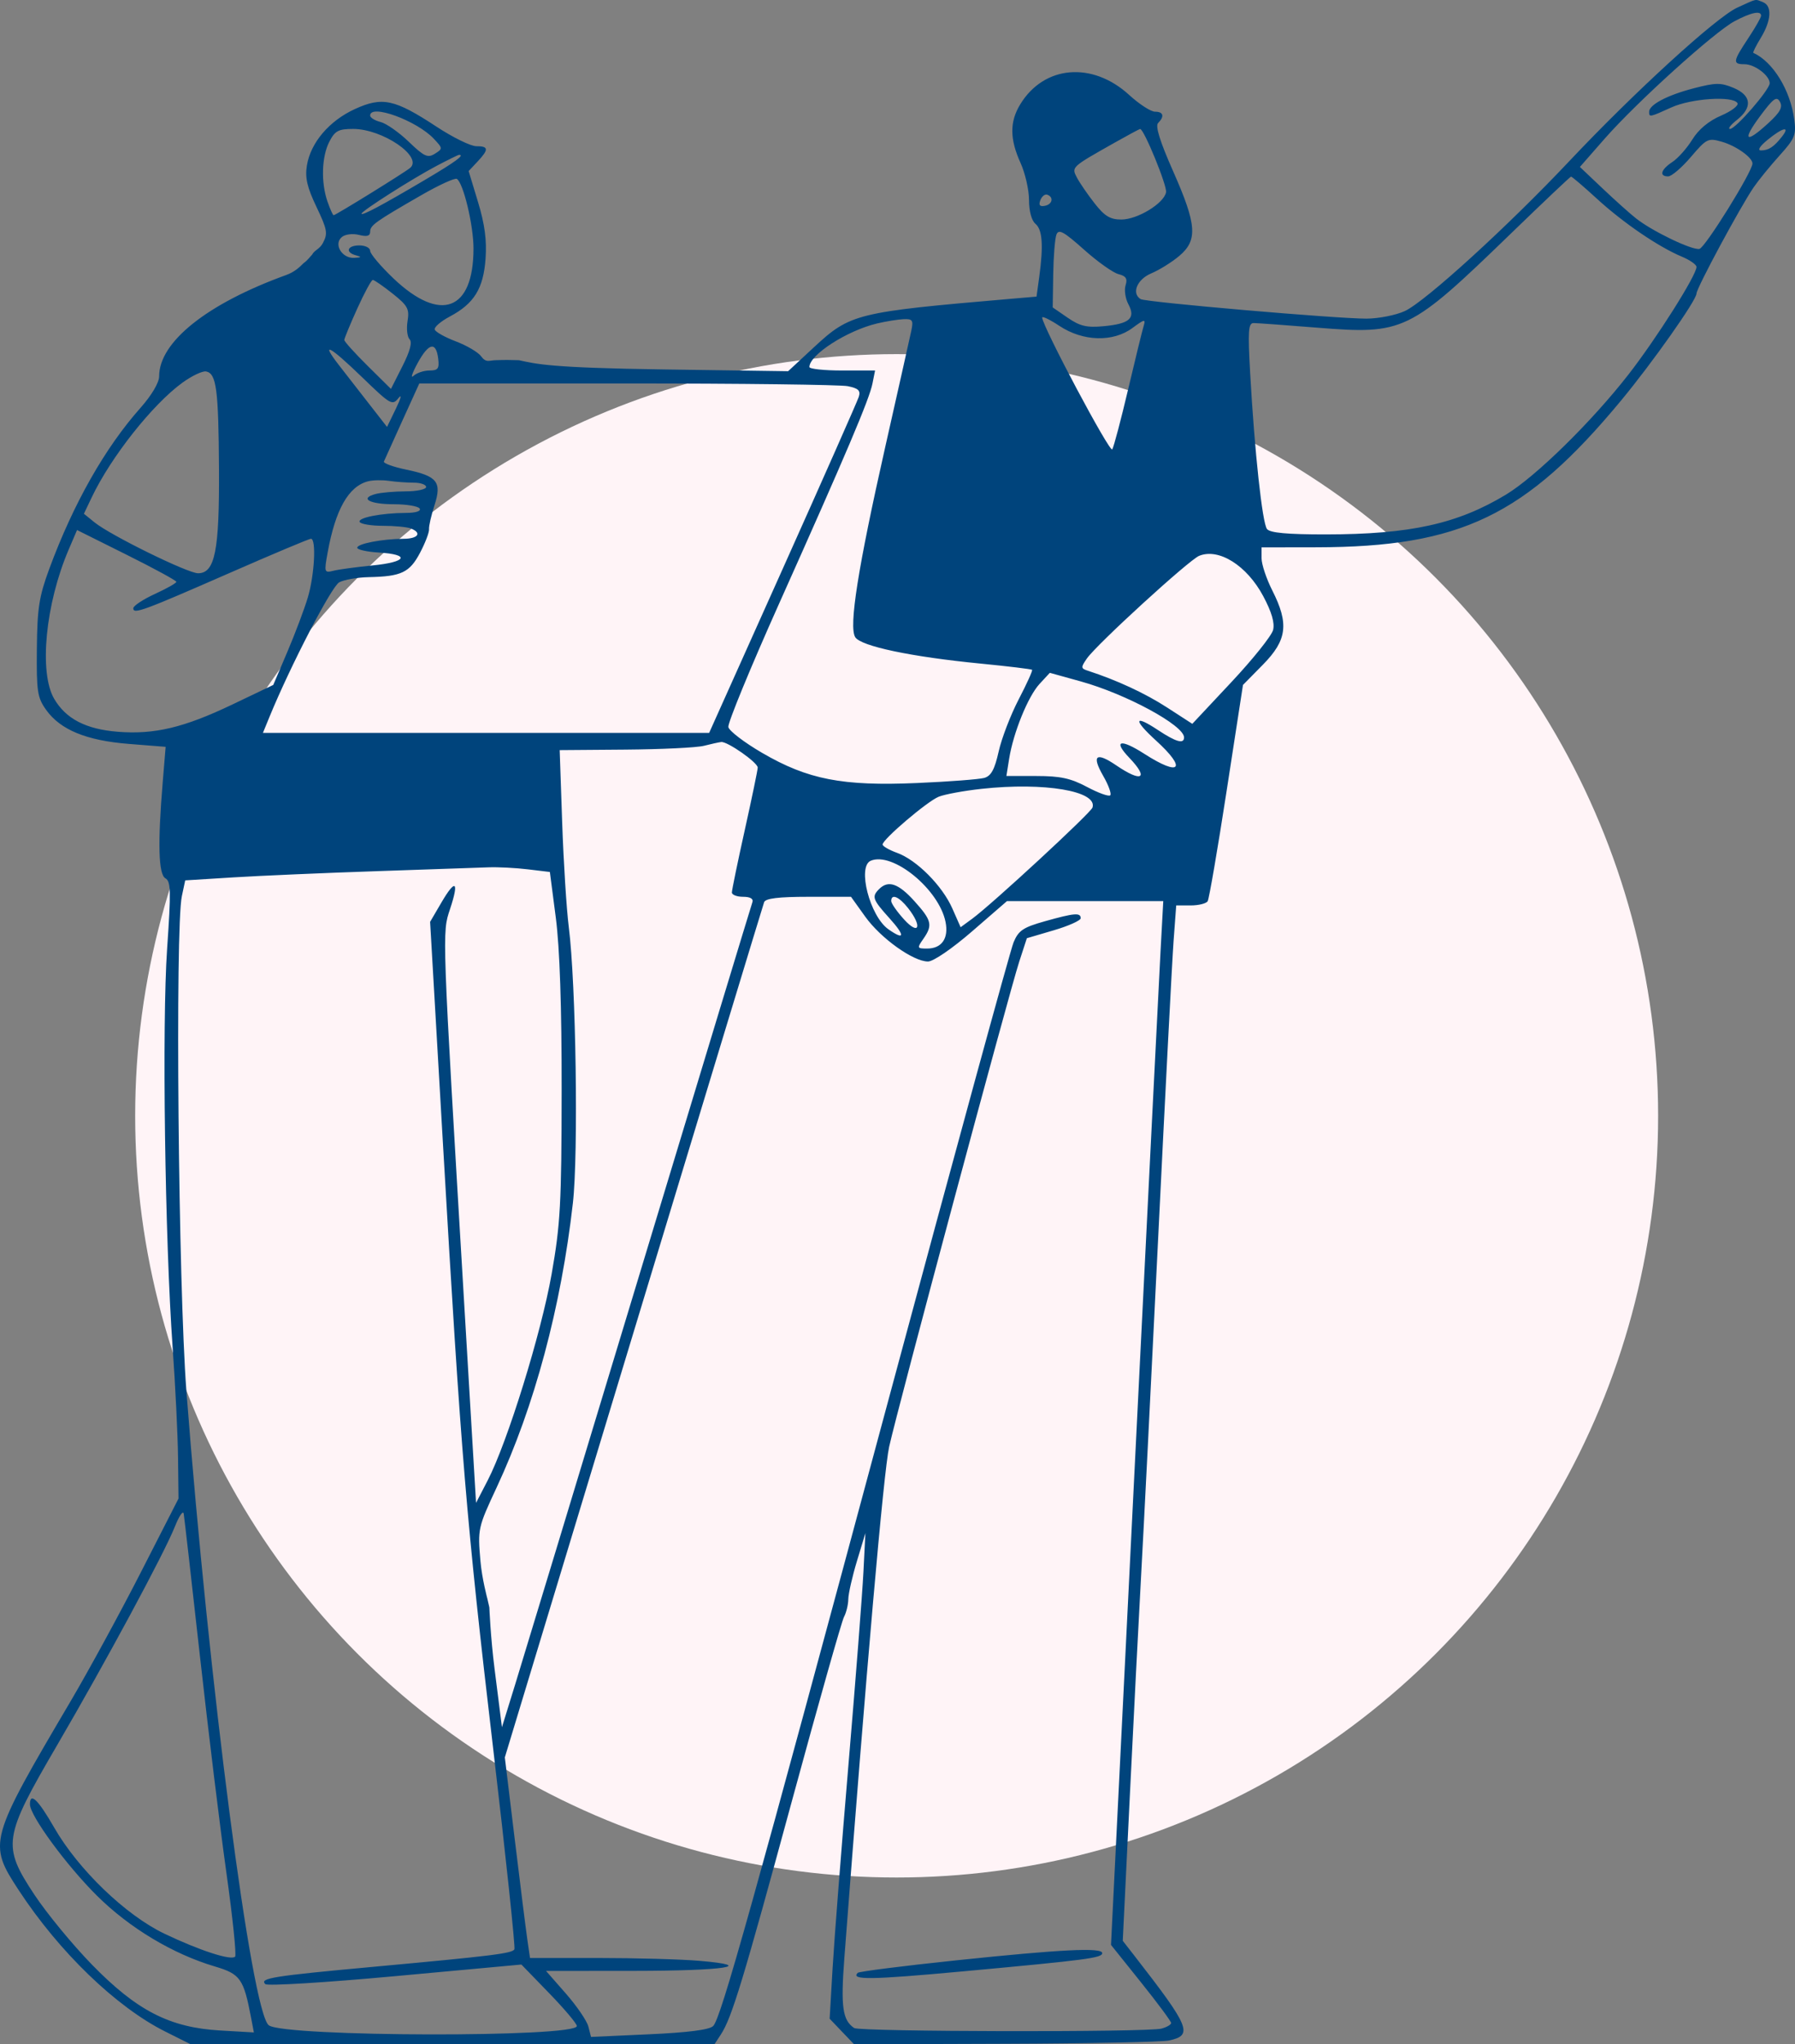
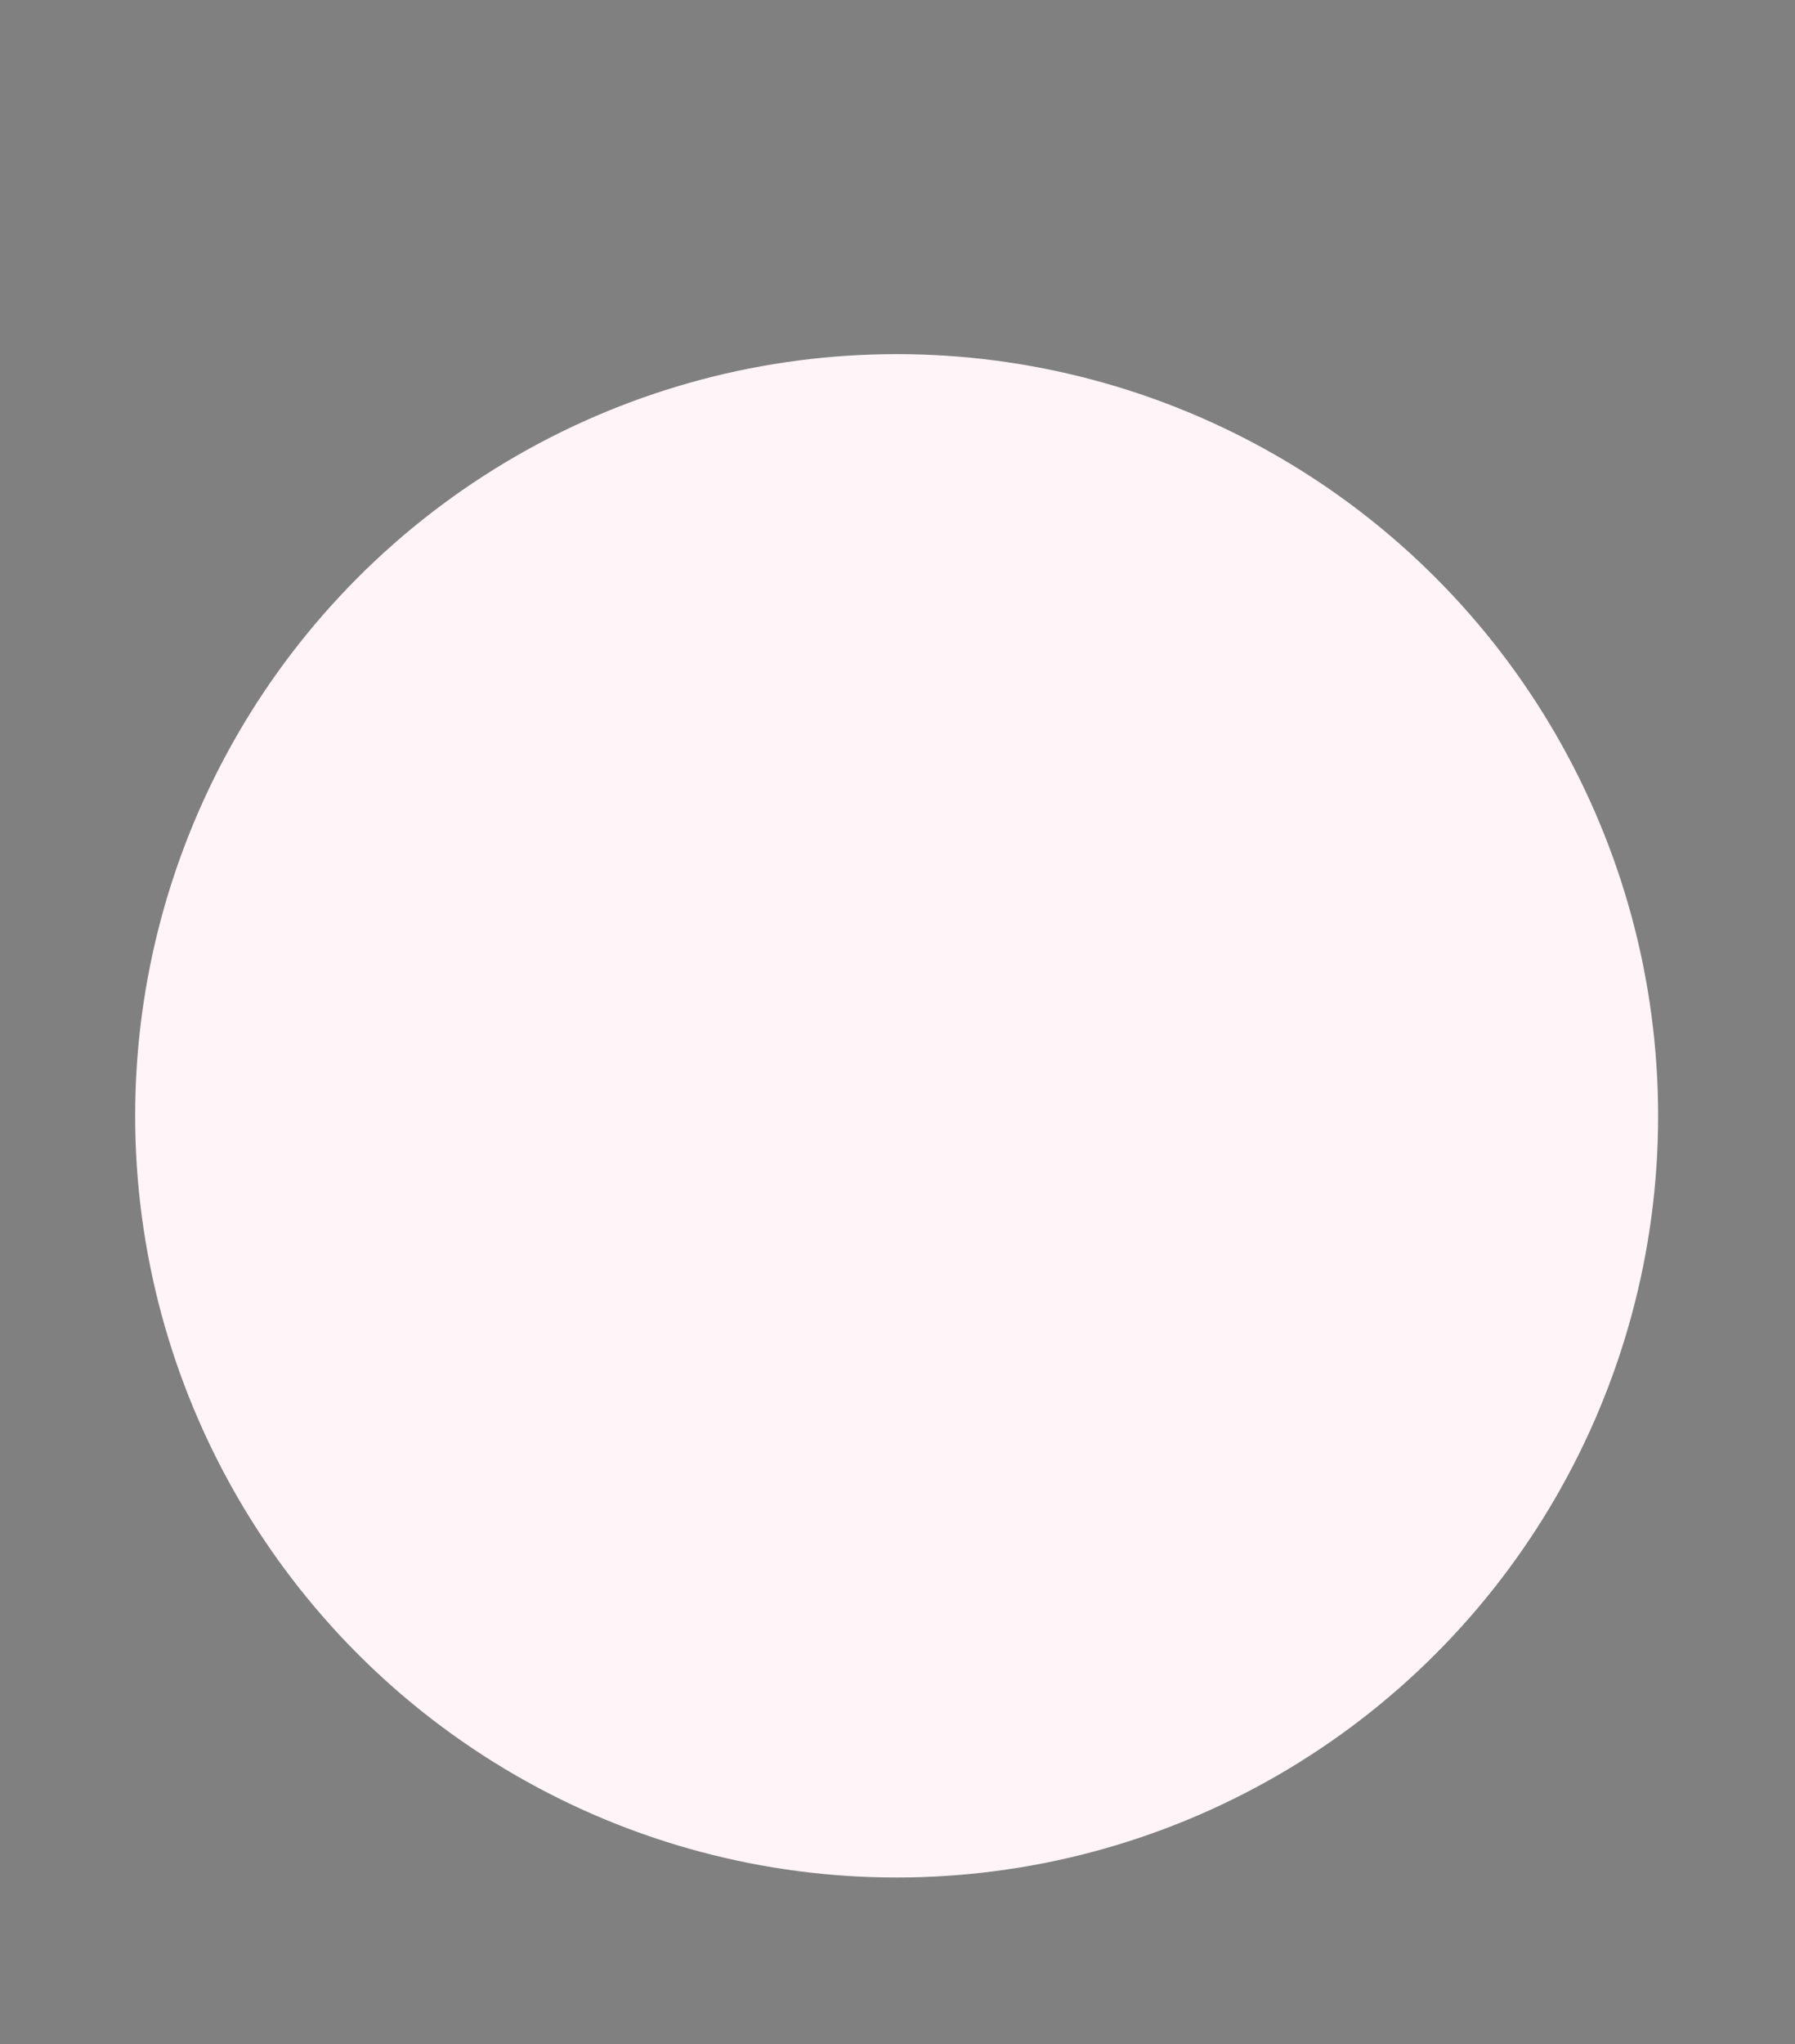
<svg xmlns="http://www.w3.org/2000/svg" width="166" height="189" viewBox="0 0 166 189" fill="none">
  <rect x="0" y="0" width="166" height="189" fill="#808080" stroke="none" />
  <g id="Group 1000001608">
    <circle id="Ellipse 158" cx="82.921" cy="103.161" r="70.421" fill="#FFF4F7" />
-     <path id="Vector" fill-rule="evenodd" clip-rule="evenodd" d="M160.663 0.704C158.729 1.584 151.161 8.498 145.143 14.882C139.438 20.935 131.803 27.891 129.912 28.761C129.089 29.139 127.502 29.453 126.384 29.459C123.684 29.473 105.946 27.94 105.482 27.653C104.62 27.119 105.155 25.824 106.465 25.276C107.205 24.966 108.37 24.242 109.053 23.666C110.782 22.209 110.68 20.781 108.495 15.846C107.269 13.077 106.824 11.649 107.101 11.372C107.713 10.759 107.592 10.326 106.811 10.326C106.428 10.326 105.354 9.63 104.426 8.78C101.011 5.654 96.547 6.04 94.349 9.649C93.367 11.261 93.375 12.849 94.375 15.056C94.808 16.012 95.163 17.56 95.163 18.497C95.163 19.523 95.4 20.396 95.76 20.695C96.402 21.229 96.506 22.692 96.108 25.599L95.858 27.423L93.419 27.632C79.187 28.854 78.632 28.991 75.271 32.107L72.884 34.32L61.423 34.157C50.774 34.006 49.642 33.657 47.989 33.302C47.116 33.276 46.813 33.269 45.798 33.302C45.22 33.321 44.952 33.567 44.486 32.933C44.212 32.561 43.162 31.943 42.154 31.561C41.145 31.178 40.267 30.686 40.202 30.467C40.137 30.247 40.766 29.706 41.6 29.263C43.845 28.071 44.705 26.68 44.904 23.916C45.027 22.216 44.829 20.728 44.207 18.679L43.339 15.816L44.161 14.94C45.221 13.81 45.198 13.517 44.047 13.517C43.532 13.517 41.878 12.706 40.372 11.715C36.491 9.163 35.359 8.919 32.81 10.087C30.439 11.175 28.721 13.198 28.38 15.307C28.197 16.431 28.404 17.322 29.266 19.127C30.271 21.234 30.333 21.587 29.853 22.484C29.558 23.036 29.072 23.132 28.873 23.531C28.674 23.73 28.468 24.052 28.076 24.328C27.678 24.727 27.23 25.15 26.465 25.427C19.152 28.075 14.717 31.61 14.717 34.791C14.717 35.374 14.026 36.542 12.997 37.702C9.699 41.415 6.779 46.57 4.554 52.601C3.613 55.154 3.445 56.237 3.409 59.98C3.371 63.933 3.455 64.492 4.265 65.629C5.583 67.478 7.99 68.468 11.932 68.779L15.319 69.047L15.05 72.291C14.574 78.01 14.653 80.843 15.3 81.205C15.802 81.487 15.824 82.391 15.455 87.706C14.975 94.642 15.25 114.547 15.966 124.59C16.216 128.099 16.441 132.676 16.465 134.76L16.509 138.548L13.044 145.328C11.139 149.058 8.205 154.442 6.525 157.293C-1.046 170.139 -1.12 170.408 1.737 174.763C5.485 180.479 10.75 185.555 15.278 187.822L17.631 189H41.852H66.072L66.673 188.081C67.675 186.551 68.72 183.111 73.289 166.312C75.699 157.453 77.843 149.882 78.053 149.487C78.264 149.093 78.443 148.355 78.45 147.847C78.458 147.339 78.817 145.757 79.248 144.331L80.032 141.739L79.85 145.328C79.75 147.303 79.13 155.289 78.471 163.076C77.813 170.863 77.15 179.35 76.999 181.937L76.725 186.638L77.854 187.819L78.984 189L92.947 188.953C100.627 188.927 107.449 188.791 108.106 188.651C110.356 188.172 110.06 187.439 104.974 180.899L103.832 179.432L104.479 166.169C104.835 158.875 105.306 149.676 105.526 145.727C105.747 141.779 106.459 127.69 107.108 114.419C107.757 101.149 108.398 88.81 108.531 87L108.775 83.71H110.109C110.843 83.71 111.552 83.535 111.684 83.321C111.816 83.107 112.605 78.52 113.436 73.129L114.949 63.326L116.804 61.44C119.028 59.178 119.218 57.668 117.664 54.596C117.116 53.514 116.668 52.173 116.668 51.617V50.607L121.746 50.599C135.073 50.579 141.078 47.688 149.901 37.047C152.819 33.528 156.891 27.755 156.891 27.138C156.891 26.641 160.956 19.092 162.186 17.305C162.639 16.647 163.715 15.327 164.577 14.372C165.988 12.809 166.123 12.475 165.931 11.04C165.567 8.32 163.959 5.707 162.146 4.887C162.08 4.857 162.393 4.229 162.842 3.491C163.818 1.887 163.896 0.531 163.031 0.198C162.263 -0.097 162.563 -0.16 160.663 0.704ZM160.42 1.955C158.555 2.942 151.348 9.458 148.394 12.827L146.107 15.436L148.216 17.433C149.375 18.531 150.771 19.78 151.318 20.208C152.842 21.402 156.484 23.149 157.162 23.012C157.69 22.904 162.068 15.859 162.068 15.116C162.068 14.559 160.555 13.484 159.242 13.107C157.962 12.739 157.829 12.804 156.369 14.515C155.527 15.501 154.583 16.308 154.271 16.308C153.411 16.308 153.594 15.676 154.656 14.979C155.179 14.636 156.01 13.7 156.504 12.9C157.084 11.96 158.025 11.178 159.163 10.69C160.132 10.274 160.813 9.753 160.676 9.531C160.252 8.843 156.403 9.097 154.558 9.936C152.555 10.846 152.51 10.855 152.51 10.335C152.51 9.682 154.179 8.803 156.632 8.164C158.662 7.635 159.137 7.63 160.316 8.124C161.978 8.819 162.093 9.935 160.621 11.094C160.044 11.549 159.761 11.921 159.992 11.921C160.512 11.921 163.655 8.298 163.659 7.696C163.663 6.99 162.276 5.939 161.34 5.939C160.213 5.939 160.247 5.689 161.67 3.546C162.325 2.559 162.862 1.616 162.863 1.452C162.866 0.956 161.952 1.144 160.42 1.955ZM162.772 10.738C161.079 13.018 161.426 13.319 163.526 11.392C164.632 10.377 164.886 9.911 164.607 9.411C164.302 8.865 163.999 9.085 162.772 10.738ZM34.231 10.682C34.231 10.877 34.664 11.146 35.193 11.279C35.722 11.412 36.897 12.234 37.803 13.107C39.228 14.477 39.555 14.628 40.213 14.216C40.957 13.751 40.955 13.719 40.125 12.834C38.546 11.15 34.231 9.574 34.231 10.682ZM30.458 13.098C29.744 14.479 29.671 16.871 30.287 18.642C30.528 19.332 30.782 19.898 30.853 19.898C31.044 19.898 37.56 15.866 37.952 15.506C39.095 14.454 35.36 11.921 32.664 11.921C31.297 11.921 30.977 12.091 30.458 13.098ZM103.128 13.164C99.04 15.471 99.078 15.436 99.594 16.422C99.849 16.908 100.584 17.979 101.228 18.801C102.154 19.985 102.669 20.297 103.7 20.297C105.193 20.297 107.638 18.807 107.836 17.777C107.95 17.186 105.79 11.914 105.439 11.925C105.372 11.927 104.332 12.485 103.128 13.164ZM163.462 12.931C162.729 13.532 162.498 13.91 162.865 13.907C163.566 13.902 164.054 13.578 164.805 12.619C165.591 11.615 164.857 11.786 163.462 12.931ZM40.363 15.342C38.141 16.512 33.434 19.51 33.434 19.755C33.434 19.985 35.369 18.955 39.25 16.66C42.152 14.944 43.012 14.314 42.454 14.314C42.377 14.314 41.436 14.776 40.363 15.342ZM38.973 18.038C34.676 20.511 34.231 20.83 34.231 21.433C34.231 21.821 33.932 21.903 33.197 21.718C32.614 21.572 31.923 21.658 31.612 21.916C30.828 22.568 31.617 23.899 32.751 23.84C33.425 23.804 33.469 23.75 32.936 23.611C31.889 23.337 32.099 22.689 33.235 22.689C33.783 22.689 34.231 22.915 34.231 23.19C34.231 23.465 35.202 24.614 36.389 25.744C40.734 29.877 43.789 28.734 43.789 22.974C43.789 20.826 42.852 16.914 42.248 16.54C42.069 16.43 40.596 17.103 38.973 18.038ZM139.766 21.554C130.298 30.72 129.846 30.939 121.743 30.289C118.864 30.057 116.249 29.868 115.931 29.868C115.442 29.868 115.393 30.601 115.617 34.554C116.024 41.775 116.737 48.361 117.171 48.912C117.447 49.264 119.039 49.41 122.591 49.408C130.409 49.403 134.794 48.436 139.275 45.727C142.027 44.062 147.184 39.007 150.598 34.626C153.187 31.303 156.891 25.448 156.891 24.678C156.891 24.467 156.28 24.04 155.533 23.728C153.368 22.822 150.104 20.595 147.676 18.368C146.44 17.235 145.365 16.317 145.286 16.329C145.207 16.34 142.723 18.691 139.766 21.554ZM96.209 18.514C96.034 18.97 96.156 19.12 96.629 19.029C97.336 18.893 97.472 18.209 96.835 17.997C96.626 17.927 96.345 18.16 96.209 18.514ZM97.698 21.688C97.559 22.05 97.425 23.713 97.4 25.384L97.353 28.423L98.747 29.381C99.878 30.158 100.502 30.305 102.056 30.16C104.469 29.934 105.045 29.426 104.352 28.129C104.071 27.603 103.954 26.812 104.093 26.373C104.287 25.763 104.131 25.52 103.438 25.345C102.938 25.22 101.498 24.197 100.24 23.073C98.369 21.404 97.904 21.15 97.698 21.688ZM33.04 28.527C32.38 29.984 31.841 31.291 31.841 31.433C31.841 31.575 32.812 32.65 33.998 33.824L36.155 35.957L37.215 33.861C37.92 32.469 38.142 31.632 37.879 31.368C37.66 31.149 37.576 30.394 37.69 29.688C37.873 28.559 37.707 28.255 36.306 27.143C35.43 26.448 34.607 25.88 34.476 25.88C34.345 25.88 33.699 27.071 33.04 28.527ZM96.379 29.364C96.439 30.245 102.641 41.901 102.86 41.546C103.002 41.316 103.663 38.818 104.329 35.996C104.995 33.174 105.642 30.533 105.768 30.126C105.968 29.476 105.841 29.501 104.727 30.325C102.929 31.655 100.156 31.576 97.978 30.133C97.087 29.543 96.367 29.197 96.379 29.364ZM81.118 29.903C78.347 30.558 74.852 32.804 74.852 33.932C74.852 34.11 76.218 34.255 77.889 34.255H80.925L80.686 35.456C80.393 36.919 78.31 41.827 72.029 55.854C69.389 61.75 67.287 66.863 67.357 67.218C67.427 67.572 68.834 68.647 70.483 69.607C74.713 72.07 77.916 72.692 84.808 72.393C87.765 72.265 90.562 72.052 91.025 71.921C91.659 71.74 91.985 71.14 92.357 69.475C92.629 68.26 93.462 66.093 94.209 64.657C94.956 63.221 95.513 61.993 95.447 61.926C95.381 61.86 93.226 61.6 90.659 61.349C84.26 60.724 79.609 59.743 79.091 58.91C78.483 57.932 79.338 52.523 81.885 41.239C83.075 35.972 84.151 31.169 84.279 30.566C84.481 29.606 84.392 29.474 83.564 29.509C83.044 29.532 81.943 29.709 81.118 29.903ZM38.632 33.55C38.12 34.486 37.942 35.028 38.236 34.754C38.53 34.48 39.195 34.255 39.713 34.255C40.501 34.255 40.635 34.08 40.529 33.189C40.336 31.549 39.656 31.678 38.632 33.55ZM31.343 33.757C31.982 34.58 33.244 36.202 34.148 37.362L35.792 39.471L36.622 37.761C37.079 36.82 37.183 36.388 36.854 36.801C36.284 37.517 36.123 37.425 33.519 34.907C30.47 31.959 29.583 31.49 31.343 33.757ZM16.874 35.377C14.108 37.384 10.262 42.243 8.482 45.982L7.76 47.498L8.749 48.3C10.212 49.488 17.36 53 18.314 53C19.88 53 20.296 50.926 20.252 43.342C20.21 36.003 20.015 34.527 19.059 34.343C18.729 34.279 17.746 34.745 16.874 35.377ZM37.201 38.914C36.334 40.818 35.57 42.508 35.503 42.67C35.436 42.831 36.363 43.168 37.563 43.417C40.454 44.018 40.88 44.559 40.176 46.731C39.876 47.657 39.652 48.645 39.677 48.928C39.702 49.211 39.327 50.193 38.843 51.11C37.879 52.934 37.116 53.297 34.105 53.359C33.05 53.381 31.82 53.596 31.372 53.836C30.66 54.218 26.864 61.539 24.928 66.261L24.315 67.757H44.949H65.582L72.384 52.591C76.125 44.25 79.29 37.094 79.419 36.69C79.603 36.11 79.388 35.902 78.397 35.703C77.707 35.565 68.51 35.452 57.959 35.452H38.777L37.201 38.914ZM34.032 44.499C32.227 44.971 31.019 47.106 30.297 51.1C29.968 52.919 29.987 52.981 30.832 52.769C31.314 52.648 32.948 52.426 34.463 52.276C37.635 51.962 37.969 51.262 35.032 51.085C33.934 51.019 33.036 50.818 33.036 50.639C33.036 50.27 35.371 49.821 37.317 49.814C38.677 49.809 39.053 49.267 37.981 48.855C37.635 48.722 36.481 48.613 35.416 48.613C34.352 48.613 33.385 48.456 33.267 48.265C33.023 47.871 35.269 47.427 37.54 47.421C38.449 47.418 38.958 47.257 38.811 47.018C38.675 46.798 37.6 46.619 36.421 46.619C34.172 46.619 33.212 46.081 34.733 45.673C35.224 45.541 36.476 45.431 37.516 45.428C38.556 45.425 39.408 45.243 39.408 45.024C39.408 44.804 38.893 44.625 38.263 44.625C37.633 44.625 36.603 44.55 35.973 44.458C35.343 44.366 34.47 44.384 34.032 44.499ZM6.347 50.822C4.201 55.836 3.586 62.165 5.008 64.604C6.088 66.455 7.94 67.417 10.878 67.653C14.269 67.926 17.003 67.277 21.487 65.134L25.27 63.326L26.578 60.257C27.297 58.569 28.148 56.307 28.47 55.23C29.085 53.167 29.262 49.81 28.755 49.81C28.591 49.81 25.23 51.222 21.288 52.949C13.18 56.499 12.327 56.812 12.327 56.237C12.327 56.014 13.223 55.42 14.318 54.917C15.414 54.414 16.31 53.908 16.31 53.792C16.31 53.677 14.243 52.552 11.717 51.293L7.125 49.004L6.347 50.822ZM110.893 51.39C109.948 51.777 101.412 59.583 100.515 60.88C99.941 61.71 99.949 61.799 100.614 62.015C103.283 62.881 105.893 64.092 107.917 65.402L110.264 66.921L113.878 63.064C115.866 60.943 117.602 58.773 117.735 58.244C117.898 57.592 117.604 56.581 116.824 55.12C115.31 52.279 112.712 50.646 110.893 51.39ZM96.136 63.232C95.073 64.38 93.71 67.737 93.324 70.154L93.07 71.745H95.849C98.06 71.745 99.017 71.952 100.53 72.758C101.576 73.315 102.541 73.662 102.674 73.529C102.807 73.396 102.516 72.591 102.027 71.741C100.927 69.828 101.355 69.483 103.239 70.766C105.599 72.372 106.277 71.985 104.451 70.076C102.897 68.452 103.598 68.262 105.836 69.7C109.156 71.833 109.796 71.099 106.908 68.468C104.772 66.52 104.867 66.023 107.093 67.499C108.761 68.604 109.5 68.812 109.5 68.176C109.5 67.064 104.152 64.166 99.943 62.998L97.086 62.205L96.136 63.232ZM65.095 68.953C64.438 69.121 61.168 69.279 57.829 69.305L51.759 69.352L51.989 76.032C52.116 79.706 52.391 84.059 52.6 85.704C53.265 90.931 53.499 106.652 52.98 111.229C51.892 120.826 49.423 130.036 45.931 137.519C44.197 141.237 44.172 141.347 44.429 144.31C44.573 145.967 45.07 147.804 45.07 147.804L45.254 148.604C45.254 148.604 45.363 151.344 45.738 154.304L46.419 159.686L47.653 155.698C48.331 153.504 53.502 136.455 59.144 117.809C64.785 99.164 69.482 83.685 69.581 83.411C69.695 83.093 69.382 82.912 68.722 82.912C68.151 82.912 67.684 82.731 67.684 82.511C67.684 82.29 68.221 79.689 68.878 76.73C69.535 73.772 70.073 71.178 70.073 70.965C70.073 70.498 67.268 68.535 66.695 68.602C66.472 68.627 65.752 68.786 65.095 68.953ZM90.782 72.93C89.139 73.109 87.347 73.439 86.799 73.665C85.725 74.108 81.622 77.604 81.622 78.077C81.622 78.236 82.225 78.583 82.961 78.85C84.777 79.507 87.142 81.886 88.072 83.992L88.837 85.725L89.909 84.94C91.737 83.601 100.871 75.162 101.032 74.662C101.527 73.136 96.579 72.299 90.782 72.93ZM80.527 79.578C79.256 80.113 80.441 84.711 82.161 85.917C83.679 86.982 83.726 86.524 82.266 84.905C80.687 83.155 80.597 82.902 81.304 82.194C82.145 81.352 83.086 81.675 84.563 83.312C86.173 85.097 86.275 85.536 85.383 86.811C84.793 87.655 84.81 87.698 85.733 87.698C87.094 87.698 87.747 86.759 87.443 85.238C86.841 82.221 82.564 78.721 80.527 79.578ZM34.828 80.543C30.009 80.706 24.055 80.963 21.597 81.116L17.128 81.394L16.818 82.851C16.189 85.812 16.492 118.872 17.236 128.578C19.318 155.699 23.266 186.079 24.861 187.247C26.333 188.325 53.347 188.387 53.347 187.313C53.347 187.096 52.193 185.728 50.782 184.273L48.218 181.628L36.545 182.702C30.114 183.294 24.721 183.624 24.534 183.437C23.985 182.888 25.187 182.696 34.629 181.829C45.541 180.826 47.339 180.603 47.572 180.225C47.672 180.063 46.786 171.697 45.604 161.633C43.131 140.591 42.644 134.729 40.985 106.105L39.776 85.228L40.822 83.44C42.134 81.198 42.477 81.46 41.618 84.049C40.88 86.276 40.861 85.756 42.945 120.801L44.024 138.947L45.102 136.866C46.925 133.344 50.046 123.28 51.011 117.809C51.825 113.197 51.928 111.325 51.94 100.859C51.948 93.08 51.766 87.658 51.402 84.856L50.852 80.618L48.814 80.373C47.693 80.238 46.059 80.154 45.183 80.187C44.306 80.22 39.647 80.38 34.828 80.543ZM70.665 83.411C70.566 83.685 65.13 101.587 58.585 123.194L46.686 162.478L47.604 170.056C48.109 174.223 48.633 178.396 48.769 179.328L49.015 181.023H55.302C58.76 181.023 62.972 181.14 64.662 181.283C70.077 181.742 67.04 182.208 58.592 182.214L50.497 182.22L52.333 184.314C53.343 185.466 54.279 186.838 54.413 187.364L54.657 188.32L60.047 188.076C63.645 187.913 65.608 187.66 65.953 187.314C66.67 186.597 69.549 176.312 82.216 129.229C88.257 106.775 93.44 87.826 93.735 87.12C94.191 86.025 94.619 85.738 96.634 85.172C99.356 84.407 99.942 84.358 99.942 84.892C99.942 85.104 98.822 85.606 97.453 86.008L94.964 86.74L94.255 88.914C93.306 91.83 83.007 130.23 82.227 133.763C81.72 136.058 80.103 154.521 78.085 181.023C77.742 185.543 77.915 186.776 78.994 187.498C79.517 187.848 106.118 187.898 107.409 187.552C107.902 187.42 108.305 187.186 108.305 187.032C108.305 186.878 107.054 185.191 105.524 183.282L102.744 179.812L104.906 136.248C106.095 112.287 107.183 90.574 107.323 87.997L107.578 83.311H100.351H93.123L89.902 86.103C88.061 87.699 86.314 88.895 85.823 88.895C84.454 88.895 81.454 86.753 80.019 84.752L78.7 82.912H74.772C71.991 82.912 70.792 83.058 70.665 83.411ZM82.419 83.305C82.419 83.521 82.951 84.283 83.602 85C84.995 86.533 85.316 85.66 83.983 83.963C83.145 82.897 82.419 82.591 82.419 83.305ZM16.172 141.141C15.188 143.617 9.812 153.592 5.241 161.421C0.292 169.899 0.181 170.633 3.181 175.171C4.316 176.887 6.707 179.794 8.496 181.63C12.648 185.892 15.689 187.454 20.361 187.725L23.478 187.906L23.222 186.559C22.535 182.944 22.227 182.505 19.878 181.809C15.979 180.653 11.966 178.244 8.952 175.249C6.134 172.449 2.769 167.862 2.769 166.82C2.769 165.651 3.519 166.368 5.007 168.959C7.239 172.847 11.628 177.07 15.21 178.779C18.468 180.333 21.368 181.275 21.742 180.901C21.879 180.763 21.518 177.28 20.939 173.16C20.36 169.039 19.257 160.015 18.489 153.106C17.721 146.196 17.045 140.273 16.989 139.944C16.932 139.615 16.565 140.154 16.172 141.141ZM88.45 181.238C83.553 181.751 79.446 182.272 79.324 182.395C78.646 183.073 80.5 183.047 89.079 182.257C100.52 181.203 101.933 181.018 101.933 180.572C101.933 180.035 98.144 180.223 88.45 181.238Z" fill="#00447C" />
  </g>
</svg>